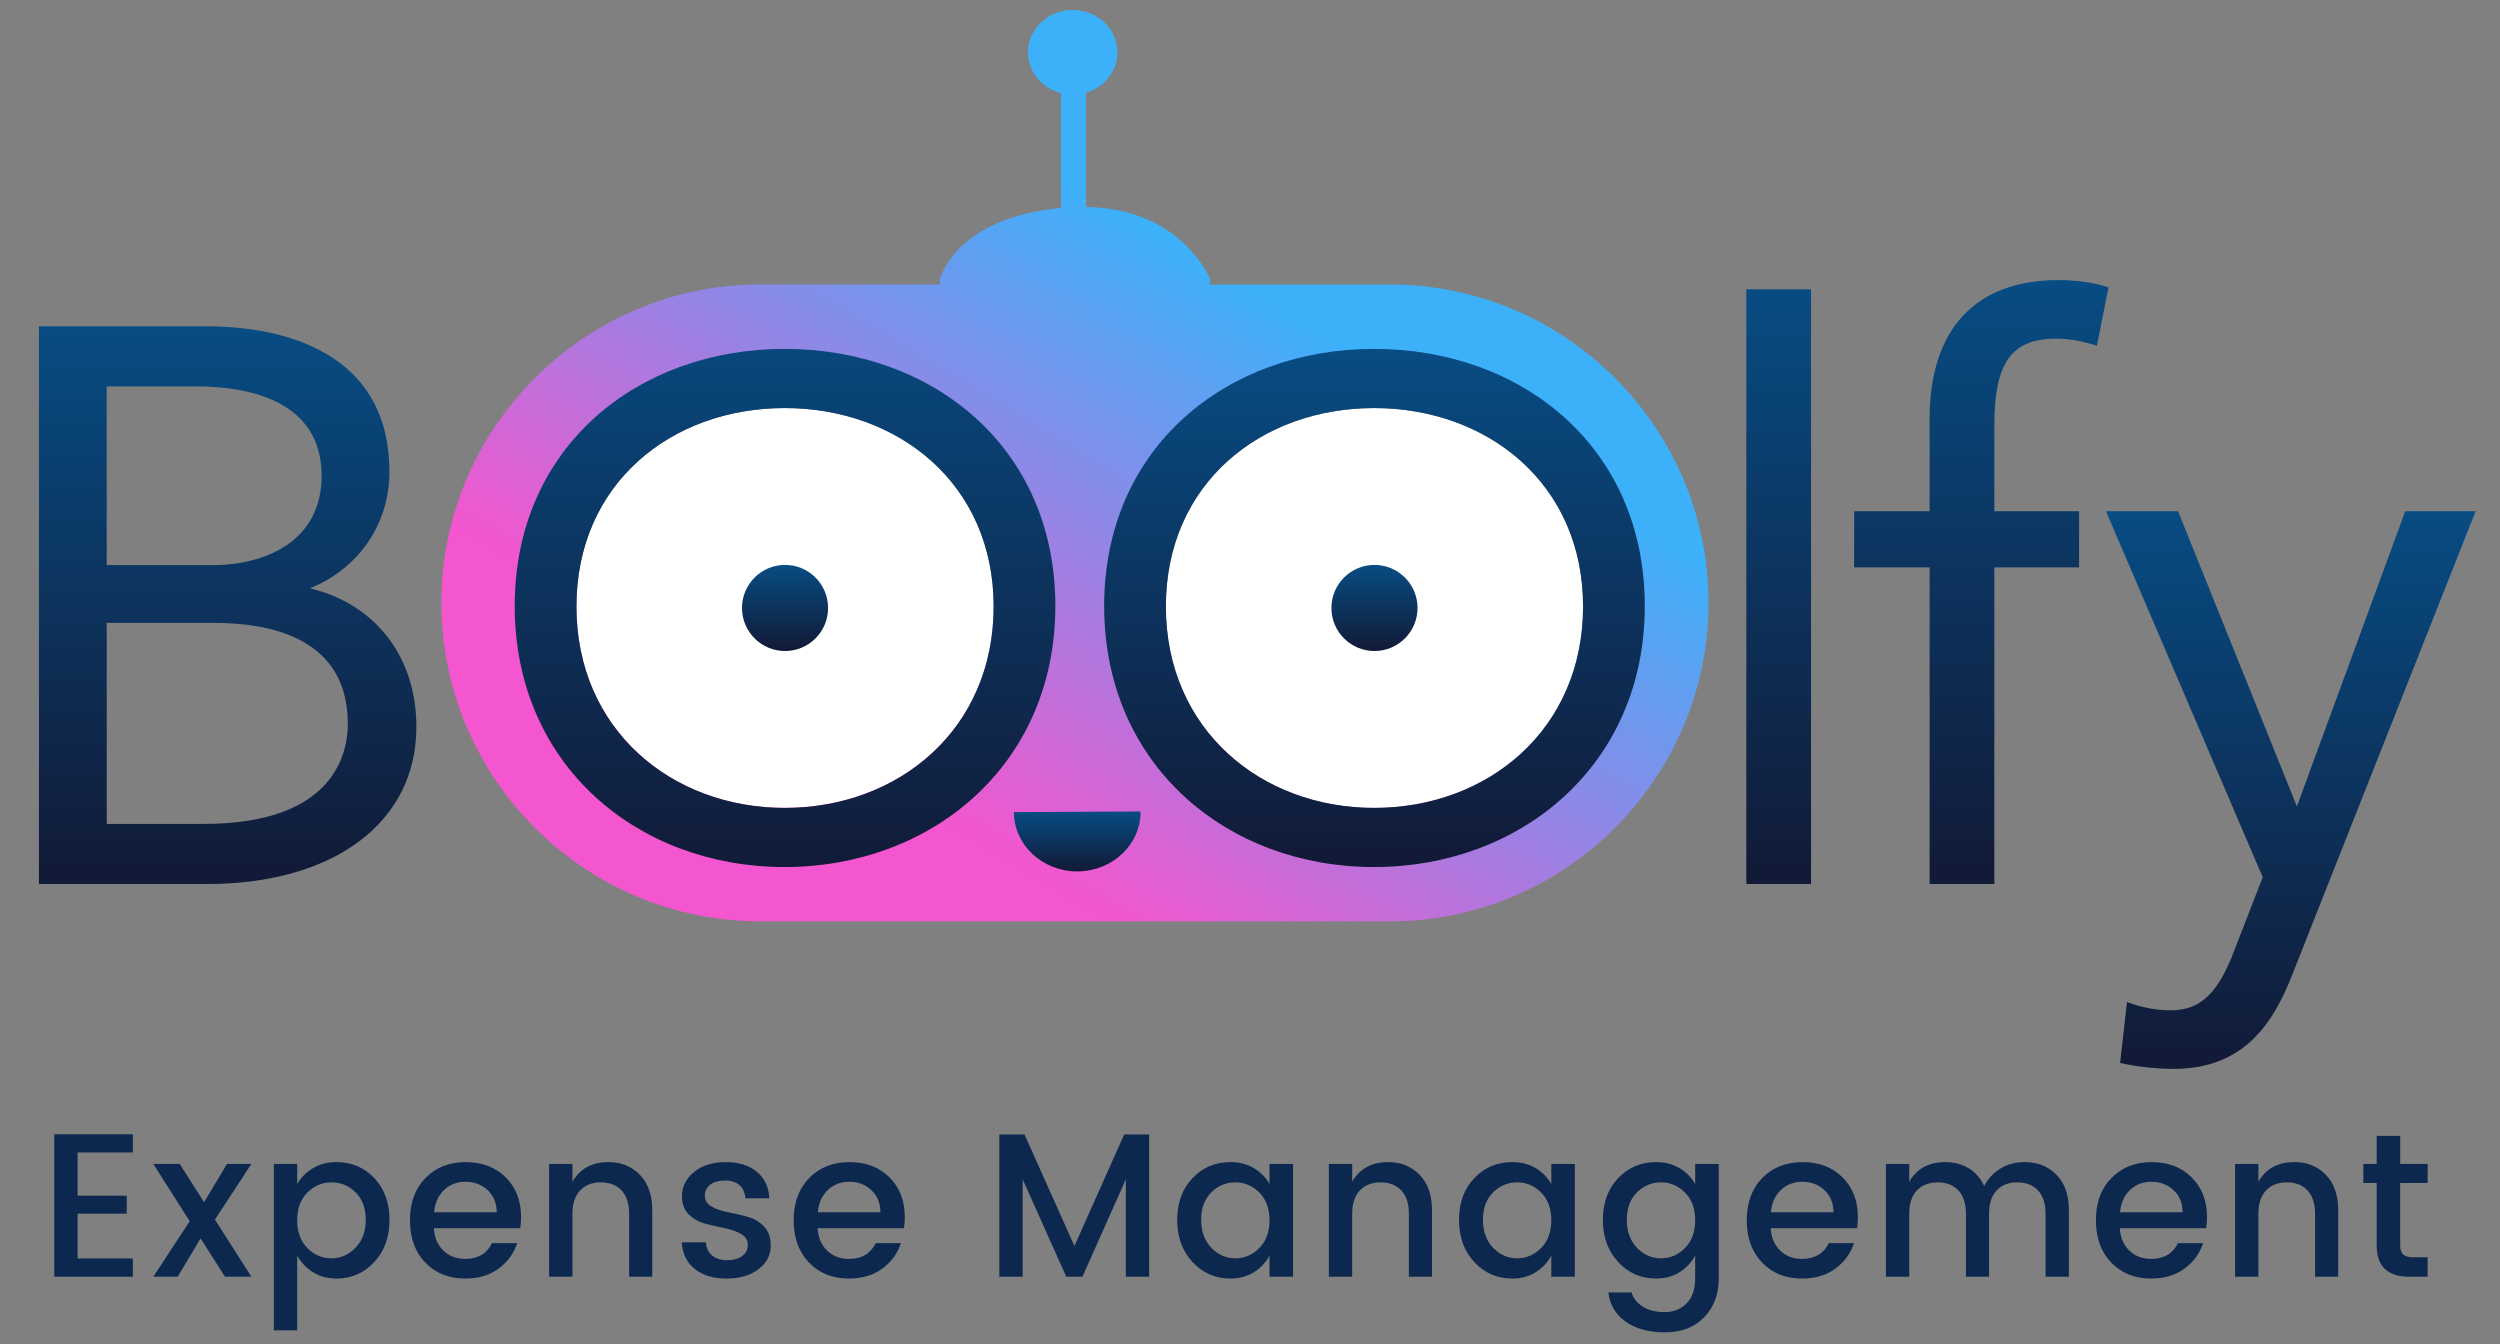
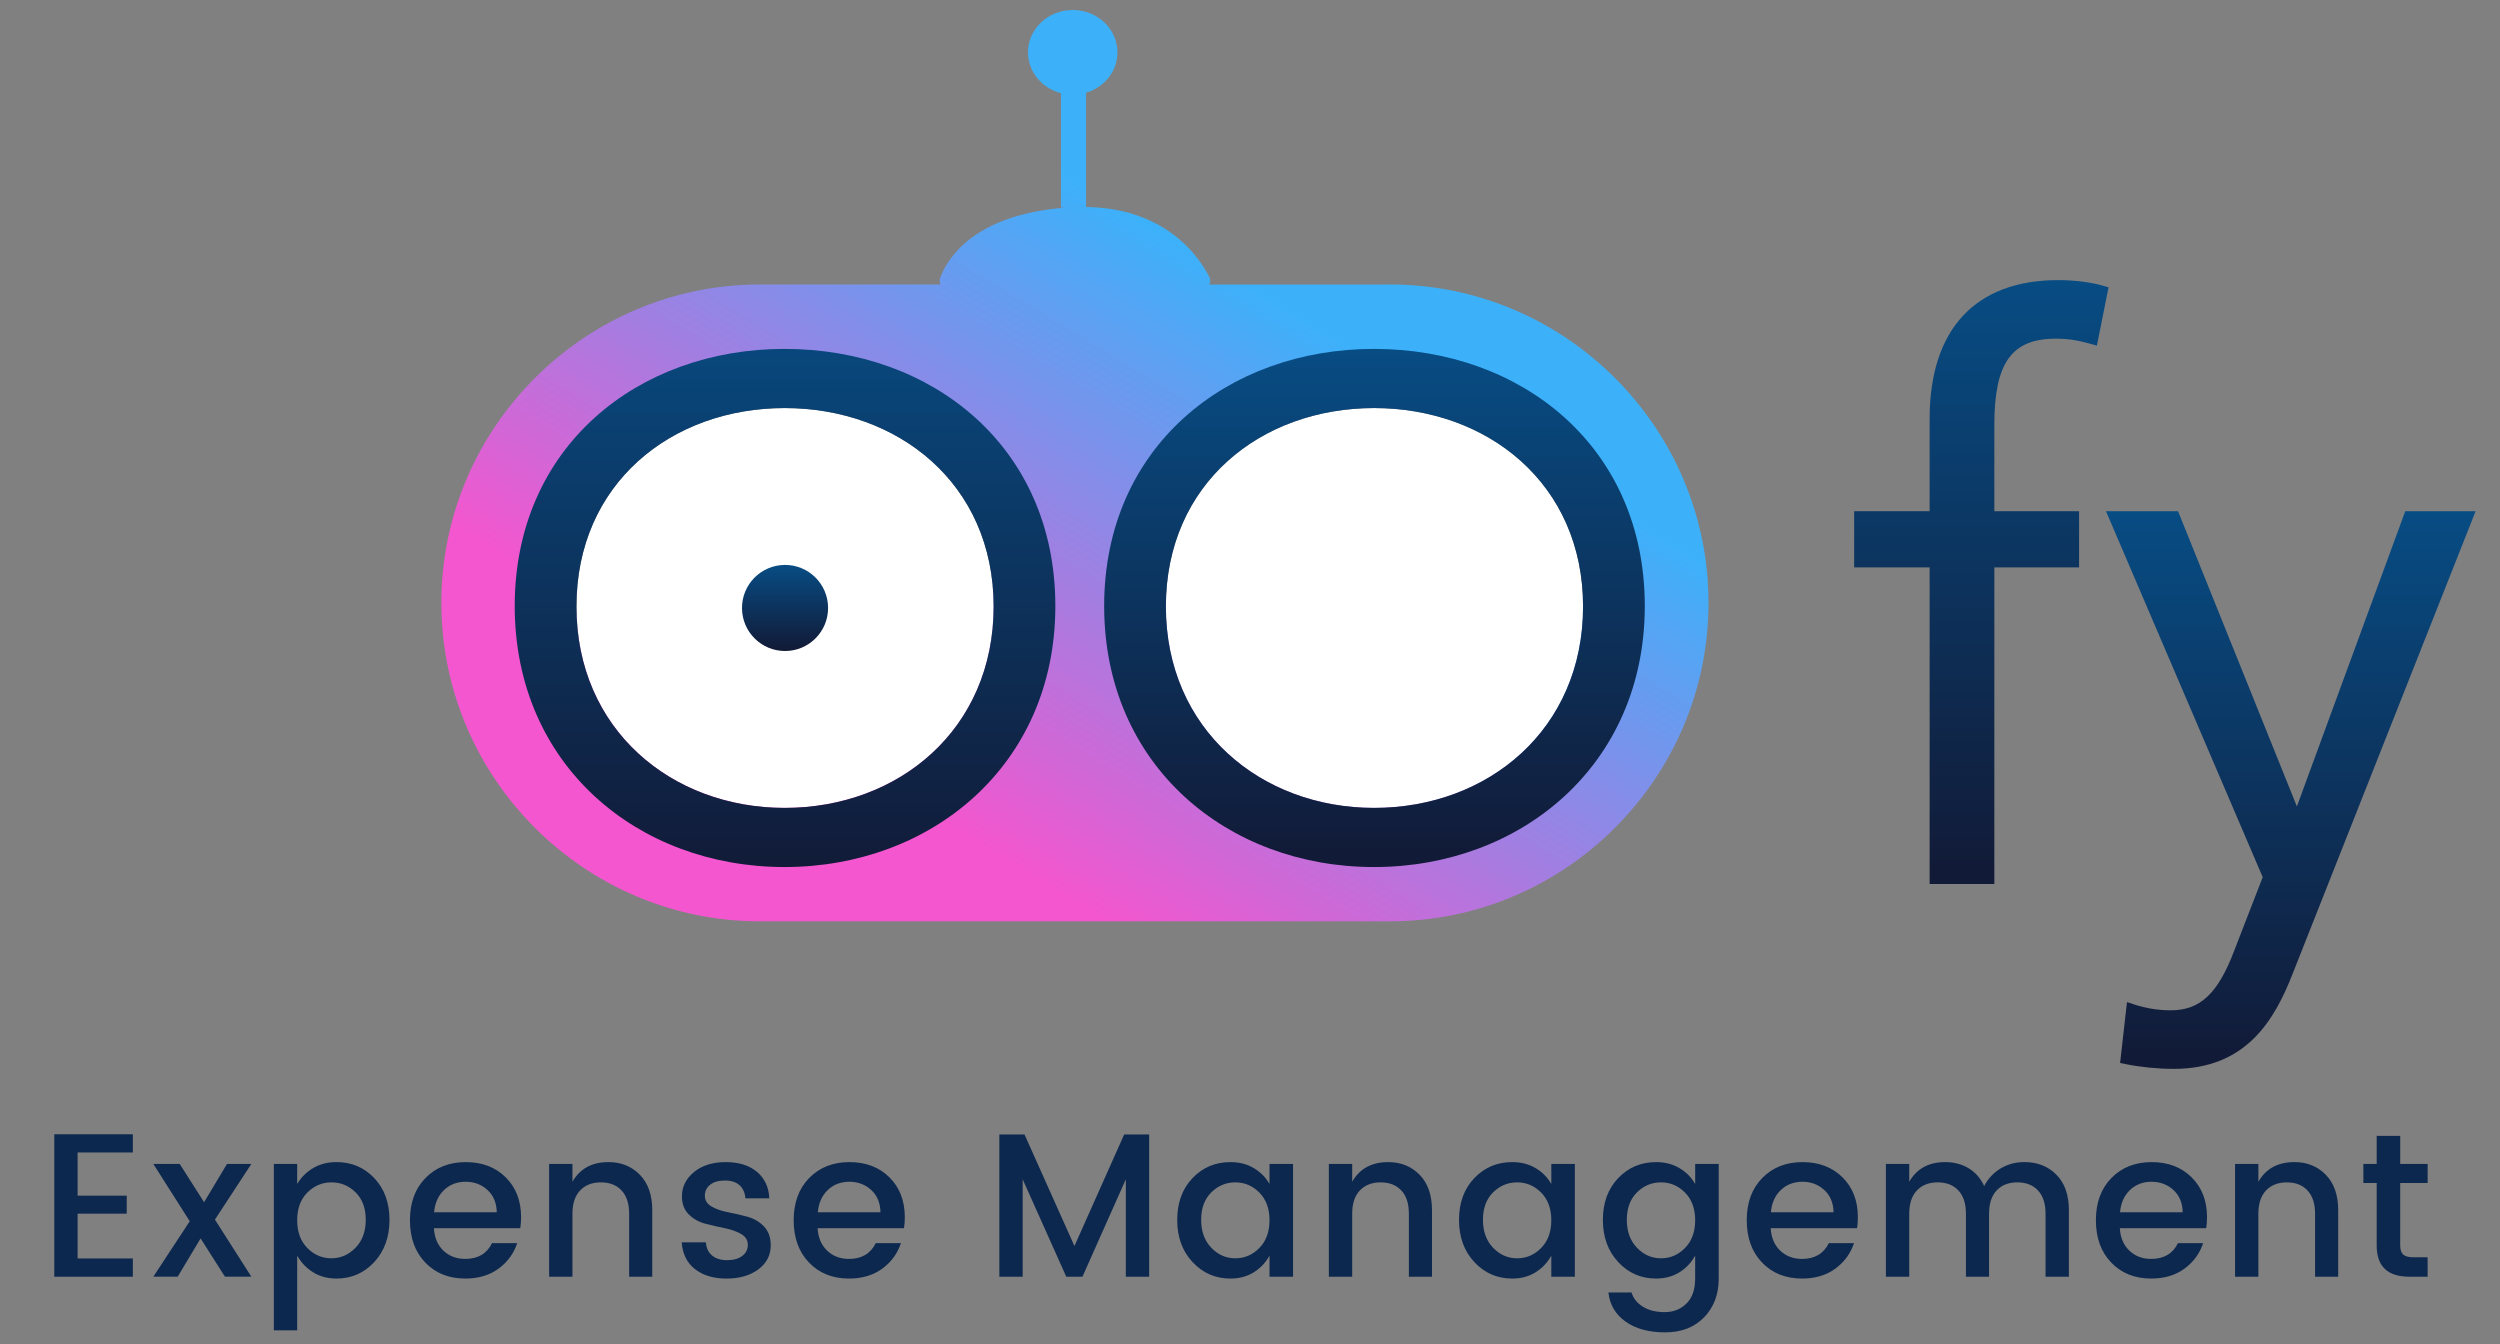
<svg xmlns="http://www.w3.org/2000/svg" xmlns:xlink="http://www.w3.org/1999/xlink" id="Layer_1" version="1.1" viewBox="0 0 2314.42 1244.65">
  <rect x="0" y="0" width="2314.42" height="1244.65" fill="#808080" stroke="none" />
  <defs>
    <linearGradient id="linear-gradient4" x1="997.26" y1="809.53" x2="997.26" y2="710.53" xlink:href="#linear-gradient1" />
    <linearGradient id="linear-gradient9" x1="1646.66" y1="846.27" x2="1646.66" y2="-135.96" xlink:href="#linear-gradient1" />
    <linearGradient id="linear-gradient1" x1="726.77" y1="846.27" x2="726.77" y2="-135.96" gradientUnits="userSpaceOnUse">
      <stop offset="0" stop-color="#121732" />
      <stop offset="1" stop-color="#0071bc" />
    </linearGradient>
    <linearGradient id="linear-gradient2" x1="1272.44" y1="606.73" x2="1272.44" y2="464.53" xlink:href="#linear-gradient1" />
    <linearGradient id="linear-gradient3" x1="726.77" y1="606.73" x2="726.77" y2="464.53" xlink:href="#linear-gradient1" />
    <linearGradient id="linear-gradient" x1="872.46" y1="760.74" x2="1169.43" y2="270.4" gradientUnits="userSpaceOnUse">
      <stop offset="0" stop-color="#f356ce" />
      <stop offset="1" stop-color="#3cb1fa" />
    </linearGradient>
    <linearGradient id="linear-gradient5" x1="1272.44" y1="826.98" x2="1272.44" y2="-28.85" xlink:href="#linear-gradient1" />
    <linearGradient id="linear-gradient6" x1="210.75" y1="844.54" x2="210.75" y2="-76.62" xlink:href="#linear-gradient1" />
    <linearGradient id="linear-gradient7" x1="1834.28" y1="846.71" x2="1834.28" y2="-150.8" xlink:href="#linear-gradient1" />
    <linearGradient id="linear-gradient8" x1="2120.76" y1="1015.68" x2="2120.76" y2="94.51" xlink:href="#linear-gradient1" />
    <style>.st10{fill:#fff}.st11{fill:#0d284e}</style>
  </defs>
  <path d="M1286.91 263.39h-167.4c1.07-2.11 1.26-4.69.02-7.07-4.91-9.46-13.92-23.35-28.99-35.84-11.29-9.35-25.97-17.92-44.87-23.26-11.72-3.31-25.08-5.34-40.24-5.59V85.85c7.47-2.21 14.05-6.34 19.04-11.83 6.23-6.86 10-15.79 10-25.56 0-21.65-18.53-39.2-41.38-39.2s-41.38 17.55-41.38 39.2c0 18.07 12.93 33.25 30.49 37.78v105.95h4.36c-83.93 6.54-108.94 45.81-116.19 64.98-.82 2.16-.55 4.36.39 6.2H703.37c-162.13 0-294.78 132.65-294.78 294.78 0 162.13 132.65 294.78 294.78 294.78h583.54c162.13 0 294.78-132.65 294.78-294.78 0-162.13-132.65-294.78-294.78-294.78zM726.1 743.65c-104.84 0-192.9-72.69-192.9-186.61s88.06-183.81 192.9-183.81 193.6 69.89 193.6 183.81-88.06 186.61-193.6 186.61zm546.07 0c-104.84 0-192.9-72.69-192.9-186.61s88.06-183.81 192.9-183.81 193.6 69.89 193.6 183.81-88.06 186.61-193.6 186.61z" style="fill:url(#linear-gradient)" />
  <path class="st10" d="M1272.09 747.92c-104.76 0-192.76-72.64-192.76-186.47s88-183.68 192.76-183.68 193.46 69.84 193.46 183.68-88 186.47-193.46 186.47zM726.42 747.92c-104.76 0-192.76-72.64-192.76-186.47s88-183.68 192.76-183.68 193.46 69.84 193.46 183.68-88 186.47-193.46 186.47z" />
  <path d="M726.31 323c-135.75 0-249.79 90.5-249.79 238.03s114.04 241.65 249.79 241.65 250.7-94.13 250.7-241.65S862.97 323 726.31 323zm.11 424.92c-104.76 0-192.76-72.64-192.76-186.47s88-183.68 192.76-183.68 193.46 69.84 193.46 183.68-88 186.47-193.46 186.47z" style="fill:url(#linear-gradient1)" />
-   <path d="M1272.24 522.99c-22.01.11-39.76 18.04-39.64 40.05.11 22.01 18.04 39.76 40.05 39.64 22.01-.11 39.76-18.04 39.65-40.05-.11-22.01-18.04-39.76-40.05-39.65z" style="fill:url(#linear-gradient2)" />
  <path d="M726.57 522.99c-22.01.11-39.76 18.04-39.65 40.05.11 22.01 18.04 39.76 40.05 39.64 22.01-.11 39.76-18.04 39.64-40.05-.11-22.01-18.04-39.76-40.05-39.65z" style="fill:url(#linear-gradient3)" />
-   <path d="M938.64 751.83v.11c.16 30.42 26.53 54.94 58.91 54.78 32.38-.16 58.5-24.96 58.35-55.37v-.11l-117.25.6z" style="fill:url(#linear-gradient4)" />
-   <path d="M1271.99 323c-135.76 0-249.79 90.5-249.79 238.03s114.03 241.65 249.79 241.65 250.7-94.13 250.7-241.65S1408.66 323 1271.99 323zm.1 424.92c-104.76 0-192.75-72.64-192.75-186.47s88-183.68 192.75-183.68 193.46 69.84 193.46 183.68-88 186.47-193.46 186.47z" style="fill:url(#linear-gradient5)" />
-   <path d="M286.94 544.6c44.75-18.01 73.57-59.15 73.57-107.72 0-121.65-117.7-134.78-168.3-134.78H36.04v516.29H191.5c117.83 0 193.97-57.1 193.97-145.48 0-65.12-38.01-113.61-98.52-128.31zM98.8 357.73h83.42c43.14 0 115.51 10.74 115.51 82.71 0 60.98-52.3 82.71-101.25 82.71H98.8V357.73zm89.84 405.02H98.8v-186.1h99.11c56.6 0 124.07 16.2 124.07 93.41 0 27.87-12.99 92.69-133.34 92.69z" style="fill:url(#linear-gradient6)" />
+   <path d="M1271.99 323c-135.76 0-249.79 90.5-249.79 238.03s114.03 241.65 249.79 241.65 250.7-94.13 250.7-241.65S1408.66 323 1271.99 323zm.1 424.92c-104.76 0-192.75-72.64-192.75-186.47s88-183.68 192.75-183.68 193.46 69.84 193.46 183.68-88 186.47-193.46 186.47" style="fill:url(#linear-gradient5)" />
  <path d="M1947.02 264.53c-11.13-3.27-26.66-5.22-41.54-5.22-76.8 0-119.09 45.59-119.09 128.36v85.56h-69.88v52.07h69.88v293.08h59.91V525.3h78.44v-52.07h-78.44v-79.85c0-57.47 15.99-79.86 57.04-79.86 10.55 0 20.4 1.47 31.94 4.77l5.95 1.7 10.8-53.99-5.02-1.47z" style="fill:url(#linear-gradient7)" />
  <path d="m2226.71 473.23-100.33 273.33-110.03-273.33h-66.71l145.1 338.83-26.27 67.76c-15.07 39.93-31.57 55.49-58.84 55.49-11.53 0-23.23-1.87-33.84-5.41l-6.7-2.23-6.36 56.43 5.14 1.03c14.34 2.87 29.77 4.39 44.61 4.39 66.74 0 93.13-44.74 110.13-88.47l169.24-427.82h-65.16z" style="fill:url(#linear-gradient8)" />
-   <path style="fill:url(#linear-gradient9)" d="M1616.7 267.86h59.91v550.52h-59.91z" />
  <g>
    <path class="st11" d="M123 1050.07v16.86H71.85v39.98h45.47v16.67H71.85v41.49H123v16.86H50.25v-131.87H123zM232.7 1077.54l-33.72 51.53 33.72 52.86h-24.44l-22.55-35.43-21.22 35.43h-22.55l33.72-51.34-33.72-53.05h24.44l22.55 35.43 21.22-35.43h22.55zM311.51 1075.84c14.02 0 25.7 4.96 35.05 14.87 9.35 9.92 14.02 22.8 14.02 38.65s-4.71 28.86-14.12 39.03c-9.41 10.17-21.06 15.25-34.96 15.25-8.21 0-15.41-1.93-21.6-5.78-6.19-3.85-11.12-9-14.78-15.44v69.15h-21.6v-154.03h21.6v18.57c3.53-6.06 8.43-10.96 14.68-14.69 6.25-3.72 13.48-5.59 21.69-5.59zm17.62 79.29c6.31-6.5 9.47-15.12 9.47-25.86s-3.13-19.2-9.38-25.39c-6.25-6.19-13.71-9.28-22.36-9.28s-16.1 3.16-22.36 9.47c-6.25 6.32-9.38 14.84-9.38 25.58s3.13 19.3 9.38 25.67c6.25 6.38 13.67 9.57 22.26 9.57s16.04-3.25 22.36-9.76zM430.68 1183.64c-15.16 0-27.47-4.93-36.95-14.78s-14.21-22.92-14.21-39.22 4.8-29.33 14.4-39.12c9.6-9.79 22.01-14.68 37.23-14.68s27.57 4.71 37.04 14.12c9.47 9.41 14.21 21.69 14.21 36.85 0 3.66-.25 7.08-.76 10.23h-79.95c.5 8.71 3.44 15.63 8.81 20.75 5.37 5.11 12.09 7.67 20.18 7.67 11.75 0 20.02-4.86 24.82-14.59h23.3c-3.16 9.6-8.91 17.46-17.24 23.59-8.34 6.13-18.63 9.19-30.88 9.19zm20.66-81.94c-5.56-5.12-12.32-7.67-20.27-7.67s-14.62 2.56-19.99 7.67c-5.37 5.12-8.43 11.97-9.19 20.56h57.98c-.13-8.59-2.97-15.44-8.53-20.56zM529.96 1077.54v16.48c6.94-12.13 18.06-18.19 33.35-18.19 11.75 0 21.44 3.92 29.08 11.75 7.64 7.83 11.46 18.76 11.46 32.78v61.58h-21.41v-58.36c0-9.34-2.34-16.51-7.01-21.5-4.67-4.99-11.05-7.48-19.14-7.48s-14.49 2.5-19.23 7.48c-4.74 4.99-7.1 12.16-7.1 21.5v58.36h-21.6v-104.39h21.6zM631.32 1107.48c0-8.84 3.72-16.32 11.18-22.45 7.45-6.13 17.24-9.19 29.37-9.19s21.76 3 28.89 9c7.13 6 10.96 14.18 11.46 24.54h-22.17c-.38-5.18-2.18-9.22-5.4-12.13s-7.74-4.36-13.55-4.36-10.36 1.29-13.64 3.88c-3.29 2.59-4.93 6-4.93 10.23s2.08 7.55 6.25 9.95c4.17 2.4 9.25 4.17 15.25 5.31 6 1.14 12 2.53 18 4.17 6 1.64 11.08 4.64 15.25 9s6.25 10.2 6.25 17.53c0 9.09-3.82 16.48-11.46 22.17-7.64 5.68-17.46 8.53-29.46 8.53s-21.73-2.91-29.18-8.72c-7.45-5.81-11.56-14.08-12.32-24.82h22.36c.38 5.18 2.27 9.22 5.68 12.13 3.41 2.91 8.05 4.36 13.93 4.36s10.54-1.29 14.02-3.88c3.47-2.59 5.21-6.03 5.21-10.32s-2.08-7.64-6.25-10.04c-4.17-2.4-9.25-4.2-15.25-5.4-6-1.2-12-2.59-18-4.17s-11.08-4.45-15.25-8.62c-4.17-4.17-6.25-9.73-6.25-16.67zM785.92 1183.64c-15.16 0-27.47-4.93-36.95-14.78-9.47-9.85-14.21-22.92-14.21-39.22s4.8-29.33 14.4-39.12c9.6-9.79 22.01-14.68 37.23-14.68s27.57 4.71 37.04 14.12c9.47 9.41 14.21 21.69 14.21 36.85 0 3.66-.25 7.08-.76 10.23h-79.95c.5 8.71 3.44 15.63 8.81 20.75 5.37 5.11 12.09 7.67 20.18 7.67 11.75 0 20.02-4.86 24.82-14.59h23.3c-3.16 9.6-8.91 17.46-17.24 23.59-8.34 6.13-18.63 9.19-30.88 9.19zm20.65-81.94c-5.56-5.12-12.32-7.67-20.27-7.67s-14.62 2.56-19.99 7.67c-5.37 5.12-8.43 11.97-9.19 20.56h57.98c-.13-8.59-2.97-15.44-8.53-20.56zM1063.86 1050.26v131.68h-21.6v-90.19l-40.17 90.19h-14.97l-40.36-90.19v90.19h-21.6v-131.68h23.3l46.23 103.26 46.04-103.26h23.11zM1104.03 1168.39c-9.47-10.17-14.21-23.18-14.21-39.03s4.7-28.73 14.12-38.65c9.41-9.91 21.13-14.87 35.15-14.87 8.21 0 15.44 1.87 21.69 5.59 6.25 3.73 11.08 8.62 14.49 14.69v-18.57h21.79v104.39h-21.79v-19.51c-3.54 6.44-8.4 11.59-14.59 15.44-6.19 3.85-13.39 5.78-21.6 5.78-13.9 0-25.58-5.08-35.05-15.25zm61.86-13.07c6.25-6.38 9.38-14.94 9.38-25.67s-3.13-19.26-9.38-25.58c-6.25-6.31-13.67-9.47-22.26-9.47s-16.01 3.1-22.26 9.28c-6.25 6.19-9.38 14.65-9.38 25.39s3.13 19.36 9.38 25.86c6.25 6.51 13.67 9.76 22.26 9.76s16.01-3.19 22.26-9.57zM1251.81 1077.54v16.48c6.94-12.13 18.06-18.19 33.35-18.19 11.75 0 21.44 3.92 29.08 11.75 7.64 7.83 11.46 18.76 11.46 32.78v61.58h-21.41v-58.36c0-9.34-2.34-16.51-7.01-21.5-4.67-4.99-11.05-7.48-19.14-7.48s-14.49 2.5-19.23 7.48c-4.74 4.99-7.1 12.16-7.1 21.5v58.36h-21.6v-104.39h21.6zM1364.91 1168.39c-9.47-10.17-14.21-23.18-14.21-39.03s4.7-28.73 14.12-38.65c9.41-9.91 21.13-14.87 35.15-14.87 8.21 0 15.44 1.87 21.69 5.59 6.25 3.73 11.08 8.62 14.49 14.69v-18.57h21.79v104.39h-21.79v-19.51c-3.54 6.44-8.4 11.59-14.59 15.44-6.19 3.85-13.39 5.78-21.6 5.78-13.9 0-25.58-5.08-35.05-15.25zm61.86-13.07c6.25-6.38 9.38-14.94 9.38-25.67s-3.13-19.26-9.38-25.58c-6.25-6.31-13.67-9.47-22.26-9.47s-16.01 3.1-22.26 9.28c-6.25 6.19-9.38 14.65-9.38 25.39s3.13 19.36 9.38 25.86c6.25 6.51 13.67 9.76 22.26 9.76s16.01-3.19 22.26-9.57zM1498.1 1168.39c-9.47-10.17-14.21-23.18-14.21-39.03s4.7-28.73 14.12-38.65c9.41-9.91 21.13-14.87 35.15-14.87 8.21 0 15.44 1.87 21.69 5.59 6.25 3.73 11.08 8.62 14.49 14.69v-18.57h21.79v106.1c0 14.65-4.52 26.62-13.55 35.9-9.03 9.28-21.06 13.92-36.09 13.92s-27.22-3.31-36.57-9.95c-9.35-6.63-14.65-15.63-15.92-27h21.41c1.64 5.43 5.15 9.82 10.51 13.17 5.37 3.35 12.09 5.02 20.18 5.02s14.81-2.65 20.18-7.96c5.37-5.31 8.05-13.01 8.05-23.11v-21.22c-3.54 6.44-8.4 11.59-14.59 15.44-6.19 3.85-13.39 5.78-21.6 5.78-13.9 0-25.58-5.08-35.05-15.25zm61.86-13.07c6.25-6.38 9.38-14.94 9.38-25.67s-3.13-19.26-9.38-25.58c-6.25-6.31-13.67-9.47-22.26-9.47s-16.01 3.1-22.26 9.28c-6.25 6.19-9.38 14.65-9.38 25.39s3.13 19.36 9.38 25.86c6.25 6.51 13.67 9.76 22.26 9.76s16.01-3.19 22.26-9.57zM1668.24 1183.64c-15.16 0-27.47-4.93-36.95-14.78s-14.21-22.92-14.21-39.22 4.8-29.33 14.4-39.12c9.6-9.79 22.01-14.68 37.23-14.68s27.57 4.71 37.04 14.12c9.47 9.41 14.21 21.69 14.21 36.85 0 3.66-.25 7.08-.76 10.23h-79.95c.5 8.71 3.44 15.63 8.81 20.75 5.37 5.11 12.09 7.67 20.18 7.67 11.75 0 20.02-4.86 24.82-14.59h23.3c-3.16 9.6-8.91 17.46-17.24 23.59-8.34 6.13-18.63 9.19-30.88 9.19zm20.65-81.94c-5.56-5.12-12.32-7.67-20.27-7.67s-14.62 2.56-19.99 7.67c-5.37 5.12-8.43 11.97-9.19 20.56h57.98c-.13-8.59-2.97-15.44-8.53-20.56zM1767.52 1077.54v16.48c6.94-12.13 18.06-18.19 33.35-18.19 8.08 0 15.28 1.9 21.6 5.68 6.31 3.79 11.11 9.28 14.4 16.48 3.66-6.94 8.75-12.38 15.25-16.29 6.5-3.91 13.86-5.87 22.07-5.87 12 0 21.85 3.88 29.56 11.65 7.7 7.77 11.56 18.73 11.56 32.87v61.58h-21.6v-58.36c0-9.34-2.34-16.51-7.01-21.5-4.67-4.99-11.05-7.48-19.14-7.48s-14.46 2.5-19.14 7.48c-4.67 4.99-7.01 12.16-7.01 21.5v58.36H1820v-58.36c0-9.34-2.34-16.51-7.01-21.5-4.67-4.99-11.05-7.48-19.14-7.48s-14.49 2.5-19.23 7.48c-4.74 4.99-7.1 12.16-7.1 21.5v58.36h-21.6v-104.39h21.6zM1991.46 1183.64c-15.16 0-27.47-4.93-36.94-14.78s-14.21-22.92-14.21-39.22 4.8-29.33 14.4-39.12c9.6-9.79 22.01-14.68 37.23-14.68s27.57 4.71 37.04 14.12c9.47 9.41 14.21 21.69 14.21 36.85 0 3.66-.25 7.08-.76 10.23h-79.95c.5 8.71 3.44 15.63 8.81 20.75 5.37 5.11 12.09 7.67 20.18 7.67 11.75 0 20.02-4.86 24.82-14.59h23.3c-3.16 9.6-8.91 17.46-17.24 23.59-8.34 6.13-18.63 9.19-30.88 9.19zm20.65-81.94c-5.56-5.12-12.32-7.67-20.27-7.67s-14.62 2.56-19.99 7.67c-5.37 5.12-8.43 11.97-9.19 20.56h57.98c-.13-8.59-2.97-15.44-8.53-20.56zM2090.74 1077.54v16.48c6.94-12.13 18.06-18.19 33.35-18.19 11.75 0 21.44 3.92 29.08 11.75 7.64 7.83 11.46 18.76 11.46 32.78v61.58h-21.41v-58.36c0-9.34-2.34-16.51-7.01-21.5-4.67-4.99-11.05-7.48-19.14-7.48s-14.49 2.5-19.23 7.48c-4.74 4.99-7.1 12.16-7.1 21.5v58.36h-21.6v-104.39h21.6zM2247.42 1095.16h-25.39v57.79c0 3.92.92 6.72 2.75 8.43 1.83 1.7 4.96 2.56 9.38 2.56h13.26v18h-17.05c-20.08 0-30.12-9.66-30.12-28.99v-57.79h-12.32v-17.62h12.32v-25.96h21.79v25.96h25.39v17.62z" />
  </g>
</svg>